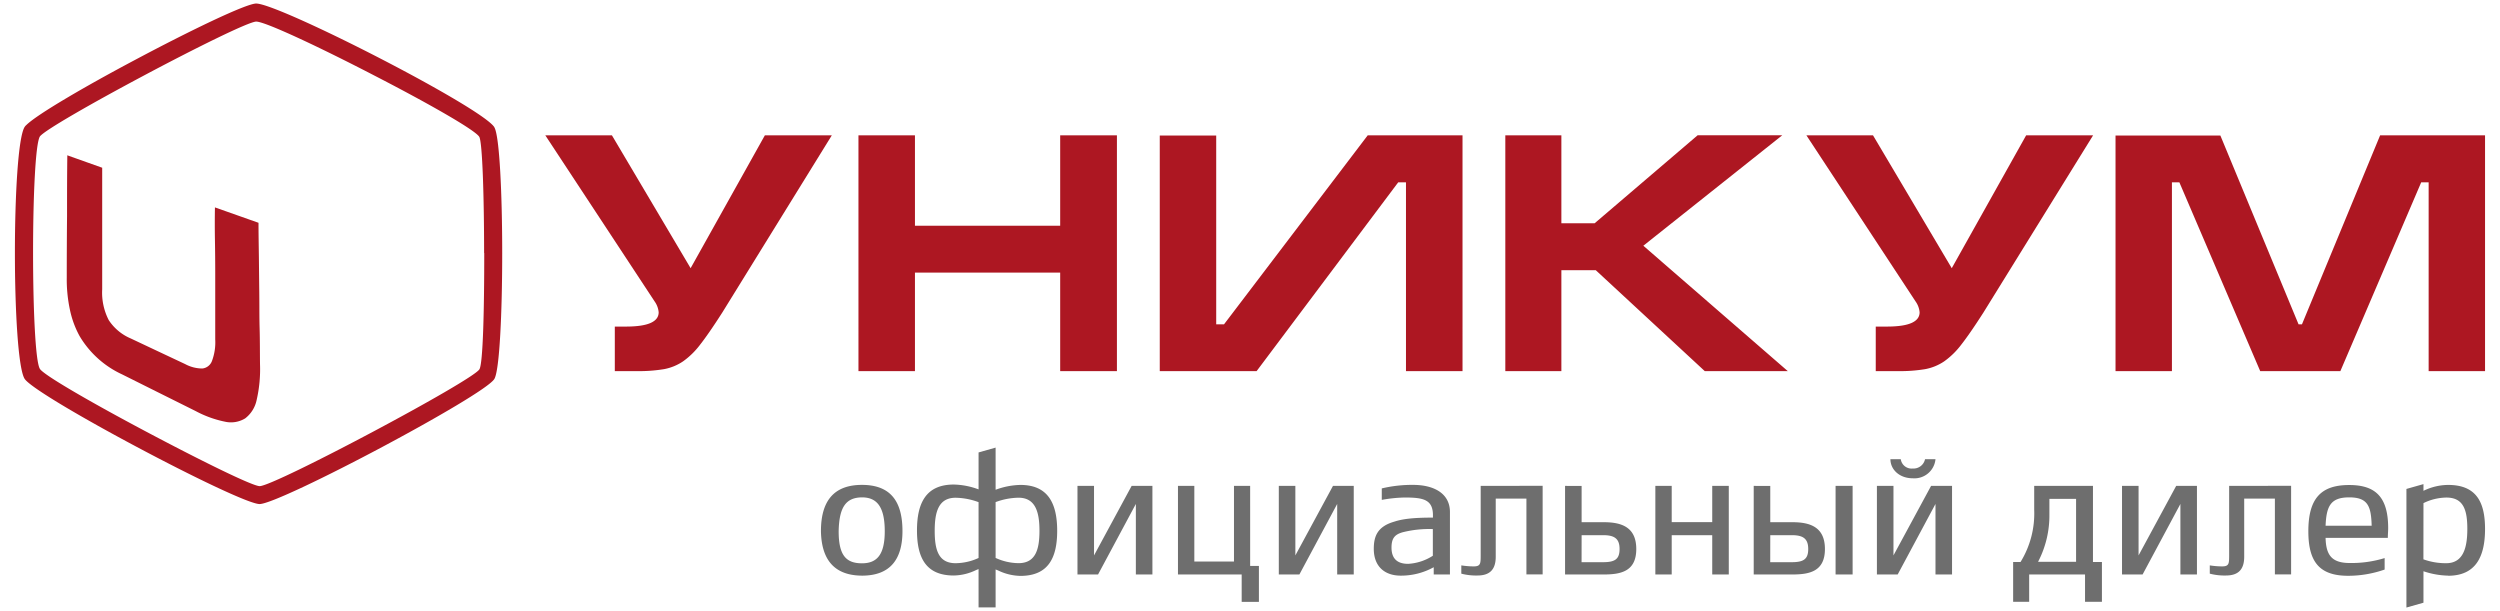
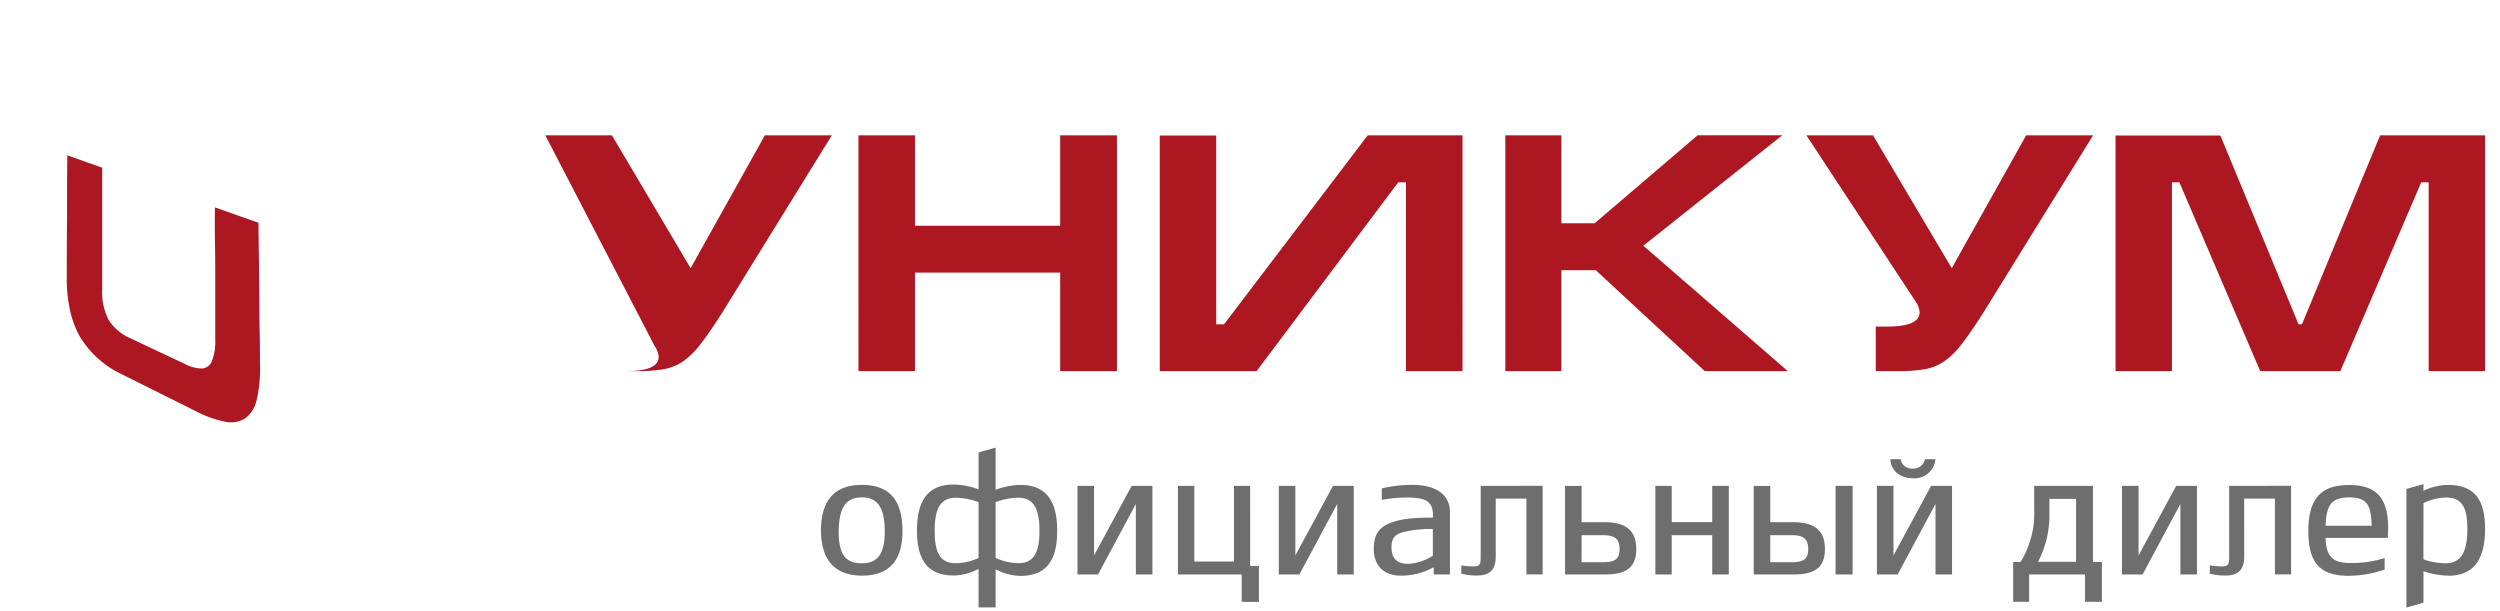
<svg xmlns="http://www.w3.org/2000/svg" id="Layer_1" data-name="Layer 1" viewBox="0 0 516.42 126.26">
  <defs>
    <style>.cls-1{fill:#ad1722;}.cls-2{fill:#6e6e6e;}</style>
  </defs>
  <title>логотип Уникум</title>
-   <path class="cls-1" d="M513.33,27.95H491.66L475.51,67h-.7l-16.15-39H437V76.67h11.65v-39h1.54l16.7,39h16.55l16.7-39h1.54v39h11.65Zm-94.79,0h13.83L409.7,64.58q-2.79,4.35-4.57,6.62a16.18,16.18,0,0,1-3.53,3.45,10.41,10.41,0,0,1-3.9,1.6,31.65,31.65,0,0,1-5.67.41h-4.56V67.46h2.32q6.74,0,6.74-2.95a4.56,4.56,0,0,0-.84-2.25L373.14,27.95H386.9L403.17,55.4ZM310.95,76.67V27.95h11.58V46.12h6.87l21.28-18.18h17.48l-28.7,22.82,29.84,25.9H352.15L329.63,55.81h-7.1V76.67Zm-8.84,0V27.95H282.53L252.84,67h-1.61v-39H239.57V76.67h20l29.25-39h1.61v39Zm-124.78,0V27.95H189V46.63h30V27.95h11.72V76.67H219V56.31H189V76.67ZM158,27.95h13.83L149.19,64.58q-2.79,4.35-4.57,6.62a16.18,16.18,0,0,1-3.53,3.45,10.41,10.41,0,0,1-3.9,1.6,31.65,31.65,0,0,1-5.67.41H127V67.46h2.32q6.74,0,6.74-2.95a4.56,4.56,0,0,0-.84-2.25L112.64,27.95h13.76L142.66,55.4Z" />
-   <path class="cls-1" d="M100,52.26c0-11.52-.35-22.91-1-24C98.1,26.8,88,21.1,77.32,15.6,66.23,9.85,54.81,4.46,52.93,4.46c-1.5,0-12.54,5.46-23.37,11.23C19.17,21.22,9.17,26.92,8.24,28.19l0,0h0c-.94,1.51-1.41,12.7-1.41,24s.47,22.52,1.41,24C9,77.49,19.26,83.36,30,89.06c11,5.84,22.12,11.36,23.64,11.36s12.68-5.52,23.64-11.36c10.69-5.69,21-11.57,21.75-12.77s1-12.5,1-24m2.08-26c1.08,1.73,1.63,13.92,1.63,26s-.54,24.25-1.63,26S90.12,86.38,79,92.31c-11.39,6.07-23.27,11.81-25.38,11.81s-14-5.74-25.38-11.81C17.08,86.38,6.19,80,5.08,78.24c-1.33-2.12-2-14.12-2-26s.66-23.85,2-26h0a1.85,1.85,0,0,1,.38-.43c2.24-2.2,12.19-8,22.37-13.4,11.26-6,23-11.68,25.1-11.68C55.38.76,67.5,6.35,79,12.31,90.11,18.06,100.85,24.26,102.12,26.28Z" />
+   <path class="cls-1" d="M513.33,27.95H491.66L475.51,67h-.7l-16.15-39H437V76.67h11.65v-39h1.54l16.7,39h16.55l16.7-39h1.54v39h11.65Zm-94.79,0h13.83L409.7,64.58q-2.79,4.35-4.57,6.62a16.18,16.18,0,0,1-3.53,3.45,10.41,10.41,0,0,1-3.9,1.6,31.65,31.65,0,0,1-5.67.41h-4.56V67.46h2.32q6.74,0,6.74-2.95a4.56,4.56,0,0,0-.84-2.25L373.14,27.95H386.9L403.17,55.4ZM310.95,76.67V27.95h11.58V46.12h6.87l21.28-18.18h17.48l-28.7,22.82,29.84,25.9H352.15L329.63,55.81h-7.1V76.67Zm-8.84,0V27.95H282.53L252.84,67h-1.61v-39H239.57V76.67h20l29.25-39h1.61v39Zm-124.78,0V27.95H189V46.63h30V27.95h11.72V76.67H219V56.31H189V76.67ZM158,27.95h13.83L149.19,64.58q-2.79,4.35-4.57,6.62a16.18,16.18,0,0,1-3.53,3.45,10.41,10.41,0,0,1-3.9,1.6,31.65,31.65,0,0,1-5.67.41H127h2.32q6.74,0,6.74-2.95a4.56,4.56,0,0,0-.84-2.25L112.64,27.95h13.76L142.66,55.4Z" />
  <path class="cls-1" d="M13.87,32.07l7.24,2.58q0,6.24,0,12.5t0,12.61a12.39,12.39,0,0,0,1.35,6.36A10.12,10.12,0,0,0,27,69.91l5.51,2.6,5.74,2.7a7.5,7.5,0,0,0,3.55.91,2.39,2.39,0,0,0,2-1.59,11,11,0,0,0,.66-4.44q0-3.43,0-6.87t0-6.82q0-3.4-.06-6.78t0-6.78l9,3.18c0,2.41.05,4.84.08,7.26s.05,4.85.08,7.28,0,4.89.07,7.33.05,4.89.08,7.35a28.13,28.13,0,0,1-.69,7.36,6.42,6.42,0,0,1-2.37,3.82,5.61,5.61,0,0,1-4.16.69,22.14,22.14,0,0,1-6.08-2.2L32.56,81l-7.33-3.66a19.88,19.88,0,0,1-8.79-7.92,19.51,19.51,0,0,1-2-5.45,30.16,30.16,0,0,1-.65-6.6q0-6.38.06-12.72c0-4.22,0-8.41.06-12.63" />
  <path class="cls-2" d="M500.61,103.93a11,11,0,0,1,4.74-1.15c3.59,0,4.32,2.68,4.32,6.48s-.8,7.08-4.36,7.08a13.55,13.55,0,0,1-4.71-.8Zm5.09,15c5.75,0,7.63-4,7.63-9.66s-1.88-9.1-7.63-9.1a11.75,11.75,0,0,0-5.09,1.22V100l-3.52,1V125.5l3.52-1V118A17.06,17.06,0,0,0,505.7,118.91ZM480.39,108.6c.17-4,1-5.86,4.88-5.86s4.53,1.85,4.64,5.86Zm5,7.7c-3.76,0-4.91-1.67-5-5.19h12.86c0-.66.07-1.43.07-2,0-6.41-2.58-8.92-8.05-8.92-5.75,0-8.44,2.68-8.44,9.55,0,6.34,2.3,9.2,8.23,9.2a22.8,22.8,0,0,0,7.53-1.29v-2.37A23.25,23.25,0,0,1,485.41,116.3Zm-24.92-15.93v14.26c0,1.78,0,2.37-1.46,2.37a17,17,0,0,1-2.54-.21v1.71a12,12,0,0,0,3.35.38c2.65,0,3.76-1.36,3.76-3.87V103h6.34v15.65h3.35v-18.3Zm-22.13,0v18.3h4.25l7.81-14.57v14.57h3.42v-18.3h-4.29l-7.77,14.36V100.37Zm-15,2.68h5.51v13H421a20.65,20.65,0,0,0,2.34-9.86Zm-3.14-2.68v4.91a19.09,19.09,0,0,1-2.82,10.81h-1.53v8.23h3.31v-5.65h11.54v5.65h3.49v-8.23h-1.85V100.37Zm-32.49,0v18.3H392l7.81-14.57v14.57h3.42v-18.3H398.9l-7.77,14.36V100.37Zm2.79-5.51c0,2.09,1.81,3.94,4.64,3.94a4.37,4.37,0,0,0,4.67-3.94h-2.16a2.43,2.43,0,0,1-2.54,1.92,2.25,2.25,0,0,1-2.47-1.92Zm-24.82,15.69h4.46c2.34,0,3.38.73,3.38,2.86s-1,2.72-3.42,2.72h-4.43Zm-3.42-10.18v18.3h7.95c3.52,0,6.76-.59,6.76-5.26s-3.24-5.54-6.76-5.54h-4.53v-7.49Zm16.91,0v18.3h3.52v-18.3Zm-37.23,0v18.3h3.38v-8.12h8.37v8.12h3.42v-18.3h-3.42v7.49h-8.37v-7.49Zm-15.23,10.18h4.46c2.34,0,3.38.73,3.38,2.86s-1,2.72-3.42,2.72h-4.43Zm-3.42-10.18v18.3h7.95c3.52,0,6.76-.59,6.76-5.26s-3.24-5.54-6.76-5.54h-4.53v-7.49Zm-17.43,0v14.26c0,1.78,0,2.37-1.46,2.37a17,17,0,0,1-2.54-.21v1.71a12,12,0,0,0,3.35.38c2.65,0,3.76-1.36,3.76-3.87V103h6.34v15.65h3.35v-18.3Zm-15,16.1c-2.27,0-3.42-1.12-3.42-3.35,0-2,.73-2.72,2.3-3.17a22.57,22.57,0,0,1,6.24-.66v5.51A10.5,10.5,0,0,1,290.91,116.47Zm5.3,2.2h3.35v-12.9c0-3.83-3.28-5.61-7.63-5.61a27.11,27.11,0,0,0-6.45.73v2.37a29.18,29.18,0,0,1,4.71-.49c3.8,0,5.86.38,5.86,3.66v.49c-4.08,0-6.31.28-8,.84-3.45,1-4.22,3-4.22,5.61,0,3.63,2.23,5.54,5.58,5.54a13.94,13.94,0,0,0,6.8-1.74Zm-32-18.3v18.3h4.25l7.81-14.57v14.57h3.42v-18.3h-4.29l-7.77,14.36V100.37Zm-7.67,18.3v5.65h3.56v-7.42h-1.81V100.37H254.9V116h-8.19V100.37h-3.38v18.3Zm-33.92-18.3v18.3h4.25l7.81-14.57v14.57h3.42v-18.3h-4.29l-7.77,14.36V100.37Zm-16.91,3.35a14.18,14.18,0,0,1,4.74-.91c3.56,0,4.32,3.1,4.32,6.83s-.73,6.69-4.32,6.69a11.6,11.6,0,0,1-4.74-1.08Zm-3.52,11.54a11.59,11.59,0,0,1-4.74,1.08c-3.59,0-4.32-2.82-4.32-6.69s.77-6.83,4.32-6.83a14.18,14.18,0,0,1,4.74.91Zm0,10.21h3.52v-7.84l.52.21a11,11,0,0,0,4.6,1.12c5.72,0,7.6-3.66,7.6-9.31s-1.88-9.48-7.6-9.48a15.53,15.53,0,0,0-5.12,1V92.46l-3.52,1v7.63a15.53,15.53,0,0,0-5.12-1c-5.72,0-7.6,3.8-7.6,9.48s1.88,9.31,7.6,9.31a10.86,10.86,0,0,0,4.6-1.12l.52-.21Zm-24.09-22.73c3.07,0,4.71,1.92,4.71,7,0,4.88-1.64,6.62-4.71,6.62-3.35,0-4.81-1.74-4.81-6.62C173.34,104.66,174.8,102.74,178.15,102.74Zm0,16.17c6,0,8.37-3.56,8.37-9.2,0-6-2.34-9.55-8.37-9.55s-8.47,3.59-8.47,9.55C169.68,115.32,172.08,118.91,178.15,118.91Z" />
</svg>